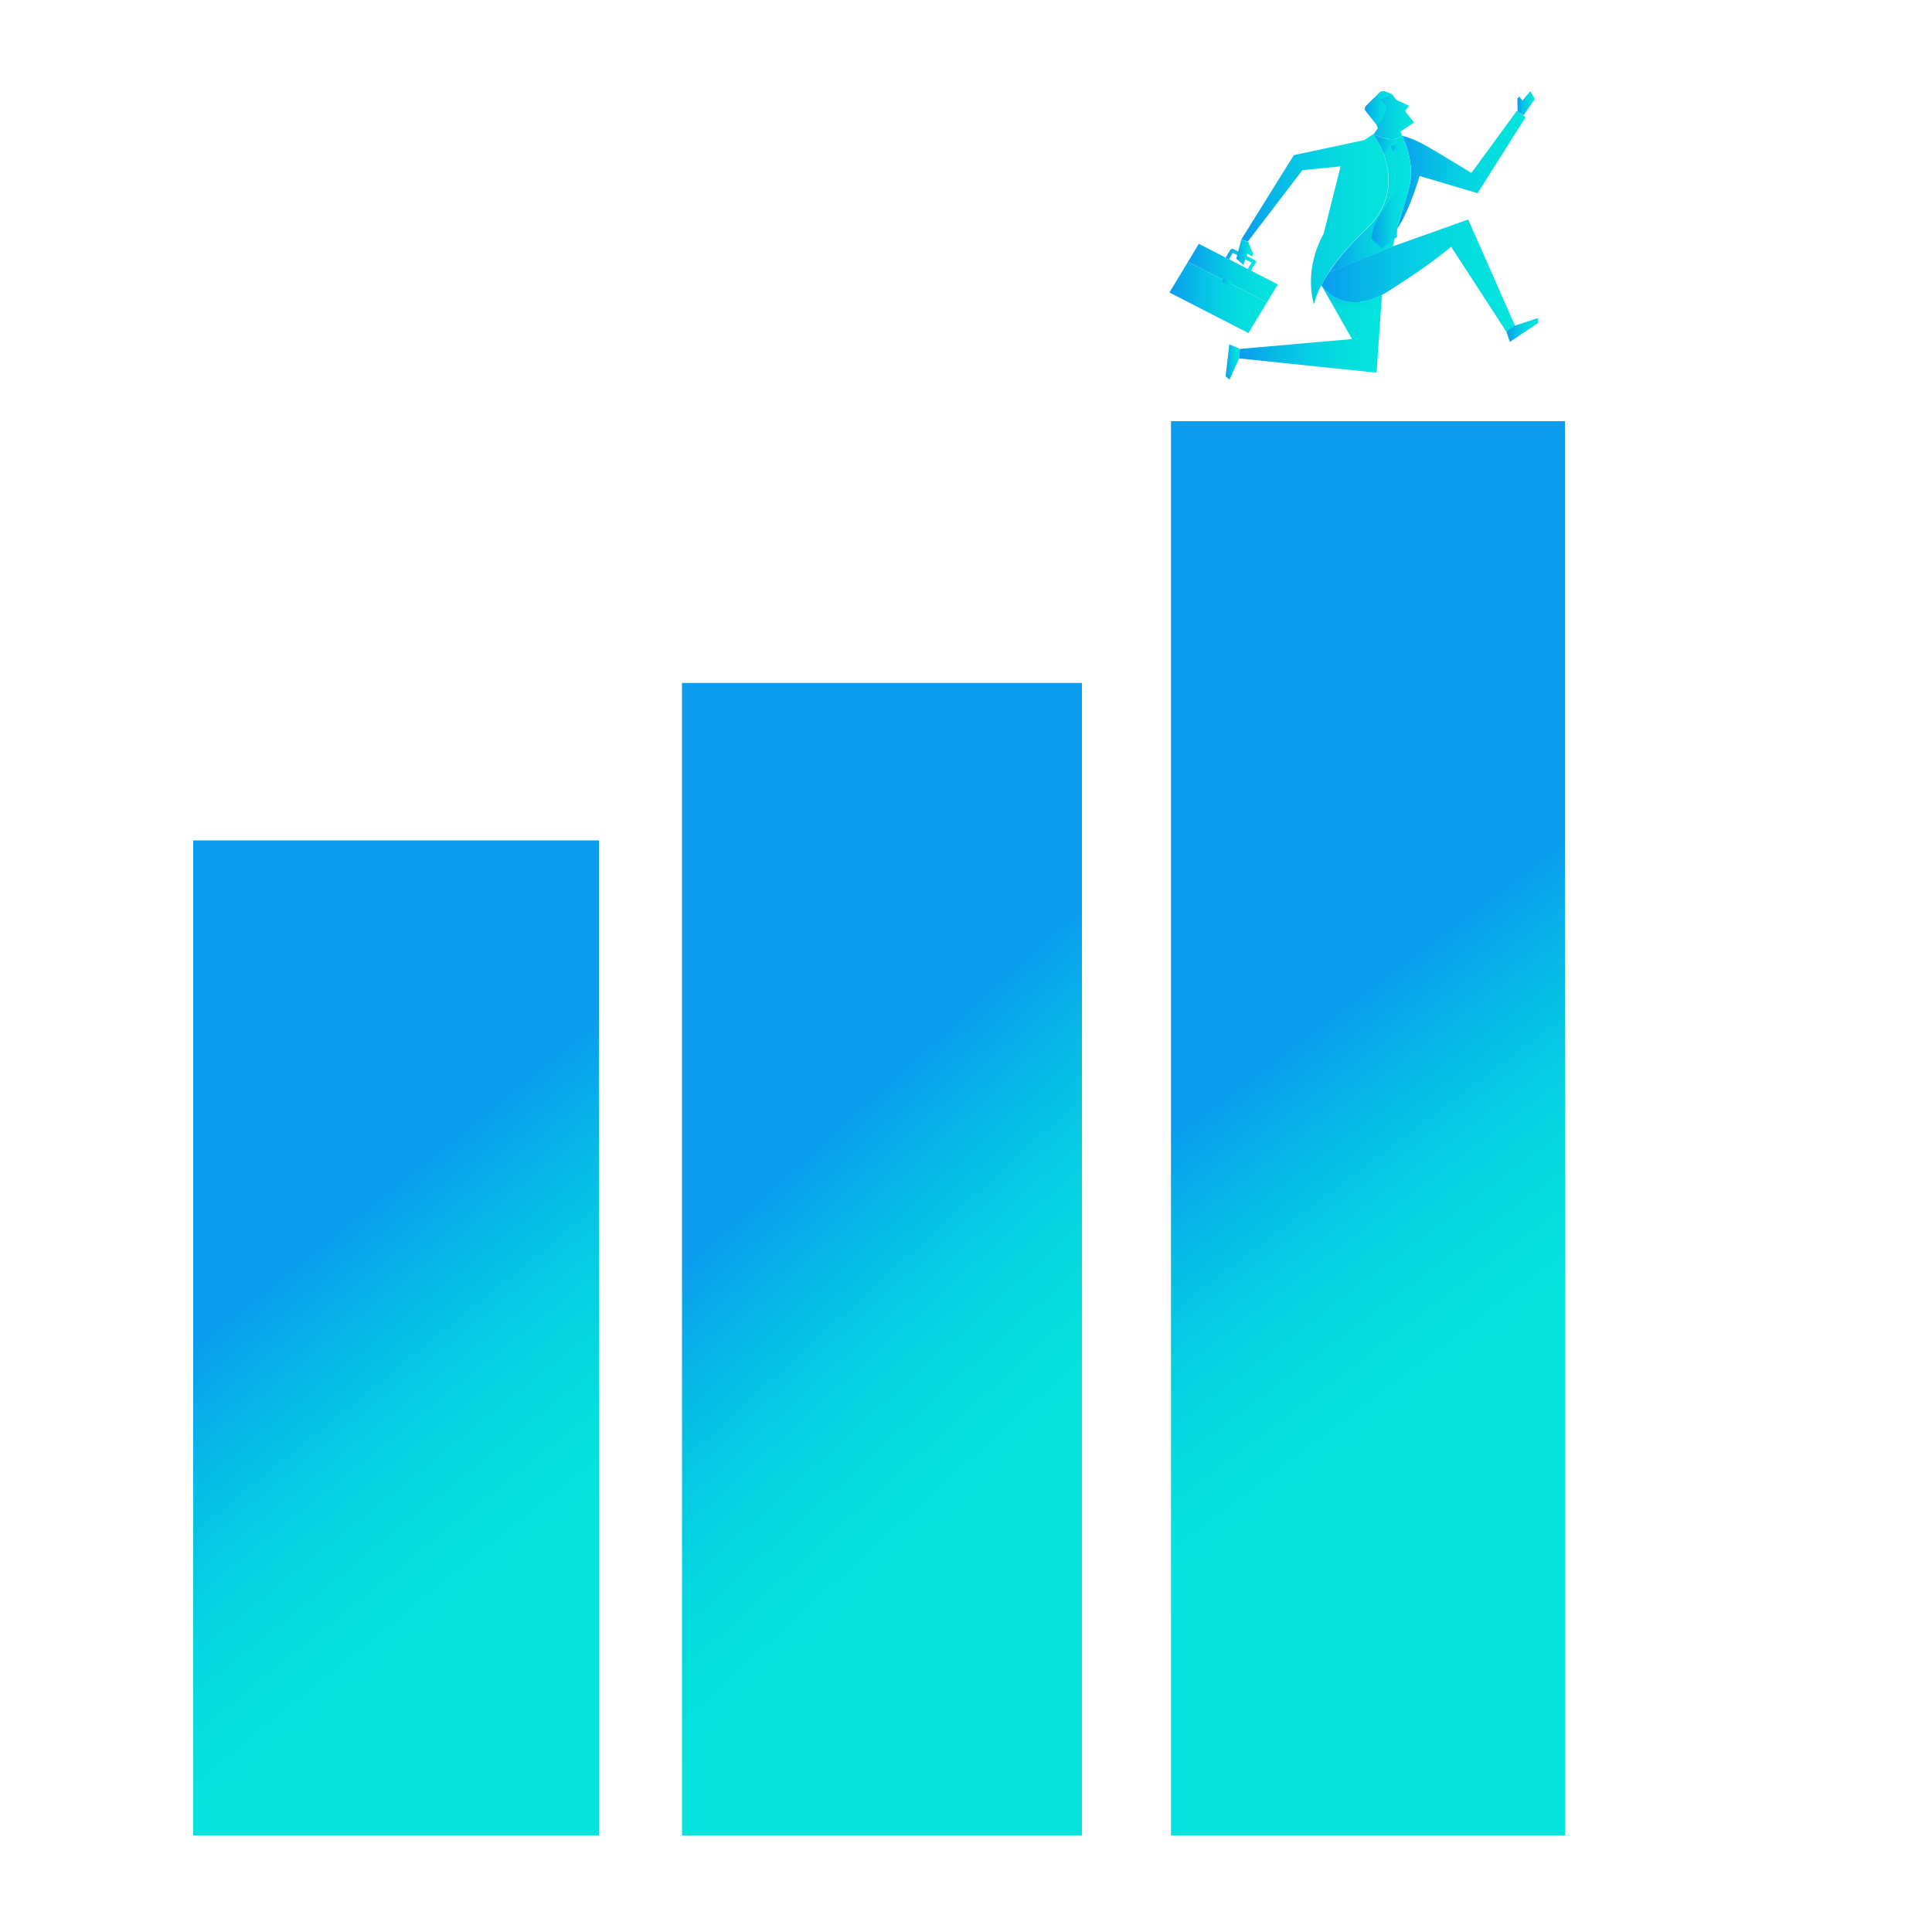
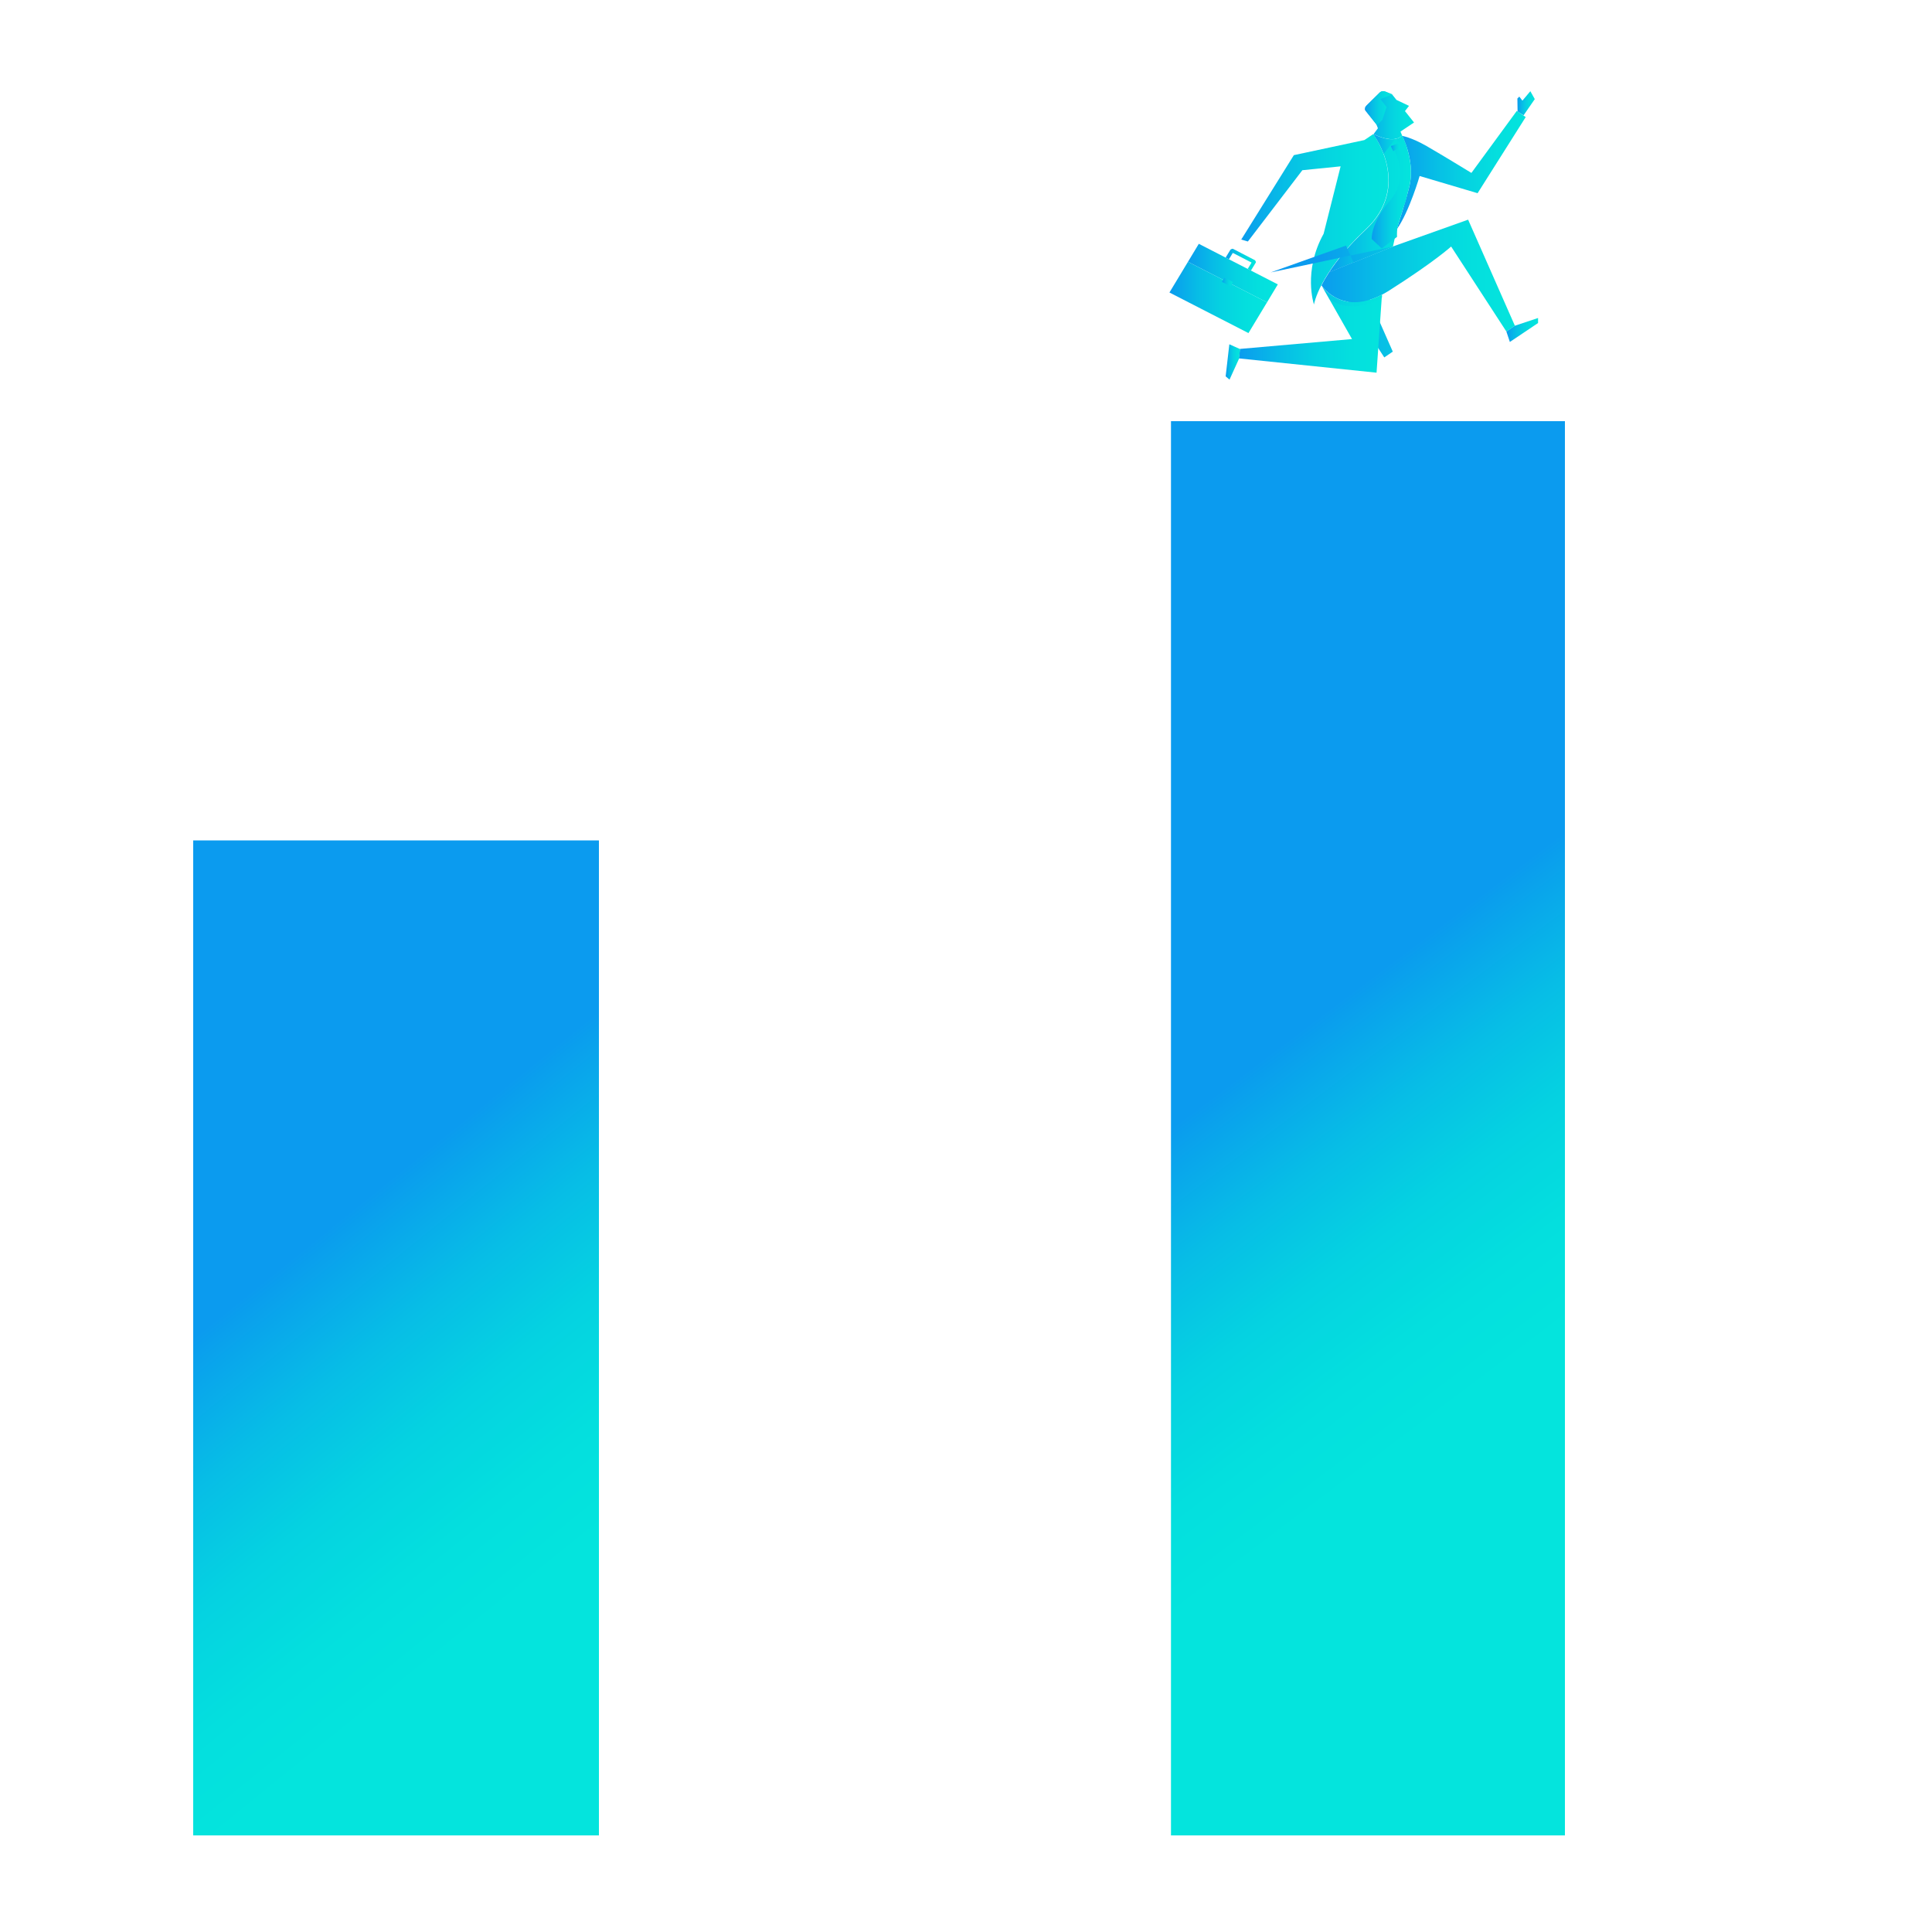
<svg xmlns="http://www.w3.org/2000/svg" xmlns:xlink="http://www.w3.org/1999/xlink" viewBox="0 0 100 100">
  <defs>
    <style>
      .cls-1 {
        fill: url(#linear-gradient-12);
      }

      .cls-1, .cls-2, .cls-3, .cls-4, .cls-5, .cls-6, .cls-7, .cls-8, .cls-9, .cls-10, .cls-11, .cls-12, .cls-13, .cls-14, .cls-15, .cls-16, .cls-17, .cls-18, .cls-19, .cls-20, .cls-21, .cls-22, .cls-23 {
        stroke-width: 0px;
      }

      .cls-2 {
        fill: url(#linear-gradient-17);
      }

      .cls-3 {
        fill: url(#linear-gradient-19);
      }

      .cls-4 {
        fill: url(#linear-gradient);
      }

      .cls-5 {
        fill: url(#linear-gradient-21);
      }

      .cls-6 {
        fill: url(#linear-gradient-6);
      }

      .cls-24 {
        isolation: isolate;
      }

      .cls-7 {
        fill: url(#linear-gradient-15);
      }

      .cls-8 {
        fill: url(#linear-gradient-11);
      }

      .cls-9 {
        fill: url(#linear-gradient-5);
      }

      .cls-10 {
        fill: url(#linear-gradient-13);
      }

      .cls-11 {
        fill: url(#linear-gradient-16);
      }

      .cls-12 {
        fill: url(#linear-gradient-22);
      }

      .cls-13 {
        fill: url(#linear-gradient-20);
      }

      .cls-14 {
        fill: url(#linear-gradient-14);
      }

      .cls-15 {
        fill: url(#linear-gradient-2);
      }

      .cls-16 {
        fill: url(#linear-gradient-7);
      }

      .cls-17 {
        fill: url(#linear-gradient-3);
      }

      .cls-18 {
        fill: url(#linear-gradient-9);
      }

      .cls-19 {
        fill: url(#linear-gradient-8);
      }

      .cls-20 {
        fill: url(#linear-gradient-18);
      }

      .cls-21 {
        fill: url(#linear-gradient-10);
      }

      .cls-22 {
        fill: url(#linear-gradient-4);
      }

      .cls-23 {
        fill: url(#linear-gradient-23);
        mix-blend-mode: multiply;
        opacity: .3;
      }
    </style>
    <linearGradient id="linear-gradient" x1="16.36" y1="64.12" x2="29.55" y2="80.46" gradientUnits="userSpaceOnUse">
      <stop offset="0" stop-color="#0b9bef" />
      <stop offset=".03" stop-color="#0a9fed" />
      <stop offset=".29" stop-color="#07bde6" />
      <stop offset=".53" stop-color="#05d2e1" />
      <stop offset=".78" stop-color="#04dfde" />
      <stop offset="1" stop-color="#04e4dd" />
    </linearGradient>
    <linearGradient id="linear-gradient-2" x1="40.97" y1="60.02" x2="54.89" y2="75.34" xlink:href="#linear-gradient" />
    <linearGradient id="linear-gradient-3" x1="67.11" y1="53.5" x2="79.38" y2="69.78" xlink:href="#linear-gradient" />
    <linearGradient id="linear-gradient-4" x1="61.49" y1="14.13" x2="66.14" y2="14.13" xlink:href="#linear-gradient" />
    <linearGradient id="linear-gradient-5" x1="60.53" y1="15.39" x2="65.58" y2="15.39" xlink:href="#linear-gradient" />
    <linearGradient id="linear-gradient-6" x1="63.43" y1="13.44" x2="65.01" y2="13.44" xlink:href="#linear-gradient" />
    <linearGradient id="linear-gradient-7" x1="63.25" y1="14.6" x2="63.82" y2="14.6" xlink:href="#linear-gradient" />
    <linearGradient id="linear-gradient-8" x1="64.24" y1="11.36" x2="71.87" y2="11.36" xlink:href="#linear-gradient" />
    <linearGradient id="linear-gradient-9" x1="70.67" y1="5.98" x2="73.18" y2="5.98" xlink:href="#linear-gradient" />
    <linearGradient id="linear-gradient-10" x1="72.29" y1="8.81" x2="78.97" y2="8.81" xlink:href="#linear-gradient" />
    <linearGradient id="linear-gradient-11" x1="68.79" y1="10.53" x2="73.03" y2="10.53" xlink:href="#linear-gradient" />
    <linearGradient id="linear-gradient-12" x1="68.4" y1="14.26" x2="78.41" y2="14.26" xlink:href="#linear-gradient" />
    <linearGradient id="linear-gradient-13" x1="68.4" y1="14.26" x2="78.41" y2="14.26" xlink:href="#linear-gradient" />
    <linearGradient id="linear-gradient-14" x1="64.13" y1="17.03" x2="71.54" y2="17.03" xlink:href="#linear-gradient" />
    <linearGradient id="linear-gradient-15" x1="71.09" y1="7.46" x2="72.82" y2="7.46" xlink:href="#linear-gradient" />
    <linearGradient id="linear-gradient-16" x1="71.99" y1="7.62" x2="72.49" y2="7.62" xlink:href="#linear-gradient" />
    <linearGradient id="linear-gradient-17" x1="71" y1="10.27" x2="72.87" y2="10.27" xlink:href="#linear-gradient" />
    <linearGradient id="linear-gradient-18" x1="70.63" y1="5.6" x2="72.05" y2="5.6" xlink:href="#linear-gradient" />
    <linearGradient id="linear-gradient-19" x1="77.97" y1="17.08" x2="79.61" y2="17.08" xlink:href="#linear-gradient" />
    <linearGradient id="linear-gradient-20" x1="63.44" y1="18.74" x2="64.19" y2="18.74" xlink:href="#linear-gradient" />
    <linearGradient id="linear-gradient-21" x1="78.54" y1="5.35" x2="79.44" y2="5.35" xlink:href="#linear-gradient" />
    <linearGradient id="linear-gradient-22" x1="63.99" y1="13.06" x2="64.86" y2="13.06" xlink:href="#linear-gradient" />
    <linearGradient id="linear-gradient-23" x1="68.4" y1="15.3" x2="71.54" y2="15.3" xlink:href="#linear-gradient" />
  </defs>
  <g class="cls-24">
    <g id="Objects">
      <rect class="cls-4" x="10" y="43.5" width="21" height="51.5" />
-       <rect class="cls-15" x="35.3" y="35.35" width="20.7" height="59.65" />
      <rect class="cls-17" x="60.61" y="21.8" width="20.39" height="73.2" />
      <g>
        <g>
          <polygon class="cls-22" points="65.58 15.65 61.49 13.55 62.05 12.62 66.14 14.72 65.58 15.65" />
          <polygon class="cls-9" points="65.58 15.65 61.49 13.55 60.53 15.14 64.62 17.24 65.58 15.65" />
          <path class="cls-6" d="M64.75,14.01l-.17-.09.2-.33-.97-.5-.2.33-.17-.09.25-.41s.09-.06.13-.04l1.14.59s.06.08.04.12l-.25.41Z" />
          <polygon class="cls-16" points="63.69 14.82 63.25 14.59 63.38 14.37 63.82 14.6 63.69 14.82" />
        </g>
        <g>
          <path class="cls-19" d="M64.24,12.41l2.73-4.38,3.65-.78.46-.31s2.01,2.68-.4,4.94c-2.41,2.26-2.67,3.88-2.67,3.88,0,0-.58-1.71.5-3.66l.88-3.49-1.98.2-2.82,3.69-.37-.11Z" />
          <path class="cls-18" d="M71.09,6.95l.23-.31-.08-.21-.52-.66c-.08-.1-.07-.23.02-.32l.66-.65c.08-.08.2-.1.31-.06l.34.14.23.29.65.31-.21.27.47.59-.7.47.08.2s-.34.48-1.48-.07Z" />
          <path class="cls-21" d="M72.56,7.03s.48.07,1.28.53c.8.46,2.32,1.39,2.32,1.39l2.35-3.21.46.32-2.49,3.94-3-.89s-.53,1.84-1.19,2.77c0,0,.54-1.68.68-2.33.26-1.29-.4-2.53-.4-2.53Z" />
          <path class="cls-8" d="M71.09,6.95s2.01,2.68-.4,4.94c-.9.84-1.5,1.6-1.9,2.21l3.31-1.34.19-.88s.54-1.68.68-2.33c.26-1.29-.4-2.53-.4-2.53,0,0-.34.48-1.48-.07Z" />
-           <path class="cls-1" d="M72.1,12.76l-3.31,1.34h0c-.16.25-.29.47-.39.67,0,0,1.14,1.77,3.5.27,2.36-1.5,3.21-2.28,3.21-2.28l2.86,4.4.44-.3-2.42-5.49-3.9,1.39Z" />
+           <path class="cls-1" d="M72.1,12.76l-3.31,1.34h0l2.86,4.4.44-.3-2.42-5.49-3.9,1.39Z" />
          <path class="cls-10" d="M72.1,12.76l-3.31,1.34h0c-.16.25-.29.47-.39.67,0,0,1.14,1.77,3.5.27,2.36-1.5,3.21-2.28,3.21-2.28l2.86,4.4.44-.3-2.42-5.49-3.9,1.39Z" />
          <path class="cls-14" d="M68.4,14.77l1.58,2.78-5.8.51-.06.49,7.13.74.28-4.04h0c-2.11,1.11-3.14-.48-3.14-.48Z" />
          <path class="cls-7" d="M71.09,6.95s.3.4.53,1.01h0s.6-.76.6-.76l.61.47c-.13-.4-.26-.65-.26-.65,0,0-.34.48-1.48-.07Z" />
          <polygon class="cls-11" points="71.99 7.56 72.11 7.82 72.49 7.69 72.37 7.43 71.99 7.56" />
          <path class="cls-2" d="M72.17,7.78s.8,1.41-.22,2.6c-1.02,1.19-.95,1.99-.95,1.99l.52.49.79-.6s-.06-.8.34-1.58c.4-.78.18-2.34-.27-2.99l-.22.09Z" />
          <path class="cls-20" d="M70.67,5.53s-.05.12-.01.18l.58.73.02.04.29-.27.22-.67-.32-.41.61-.24-.39-.16c-.08-.03-.17-.01-.23.04l-.76.75Z" />
          <polygon class="cls-3" points="78.41 16.86 77.97 17.16 78.15 17.7 79.61 16.72 79.61 16.46 78.41 16.86" />
          <polygon class="cls-13" points="64.13 18.57 64.19 18.07 63.63 17.82 63.44 19.48 63.64 19.65 64.13 18.57" />
          <polygon class="cls-5" points="78.8 5.21 78.64 5 78.54 5.1 78.55 5.77 78.86 5.97 79.44 5.13 79.21 4.72 78.8 5.21" />
-           <polygon class="cls-12" points="64.57 13.13 64.8 13.27 64.86 13.15 64.61 12.52 64.25 12.41 63.99 13.39 64.36 13.71 64.57 13.13" />
          <path class="cls-23" d="M71.35,15.35c-1.47.68-2.38.03-2.75-.34h0s-.03-.03-.04-.05c0,0,0,0,0,0-.01-.01-.03-.03-.04-.04,0,0,0,0,0,0-.01-.01-.02-.03-.03-.04,0,0,0,0,0,0,0-.01-.02-.02-.03-.03,0,0,0,0,0,0-.02-.03-.04-.05-.04-.06,0,0,0,0,0,0l.39.69c.52.36,1.42.66,2.74-.08v-.12s0,0,0,0c-.07.03-.13.07-.19.1,0,0,0,0,0,0Z" />
        </g>
      </g>
    </g>
  </g>
</svg>